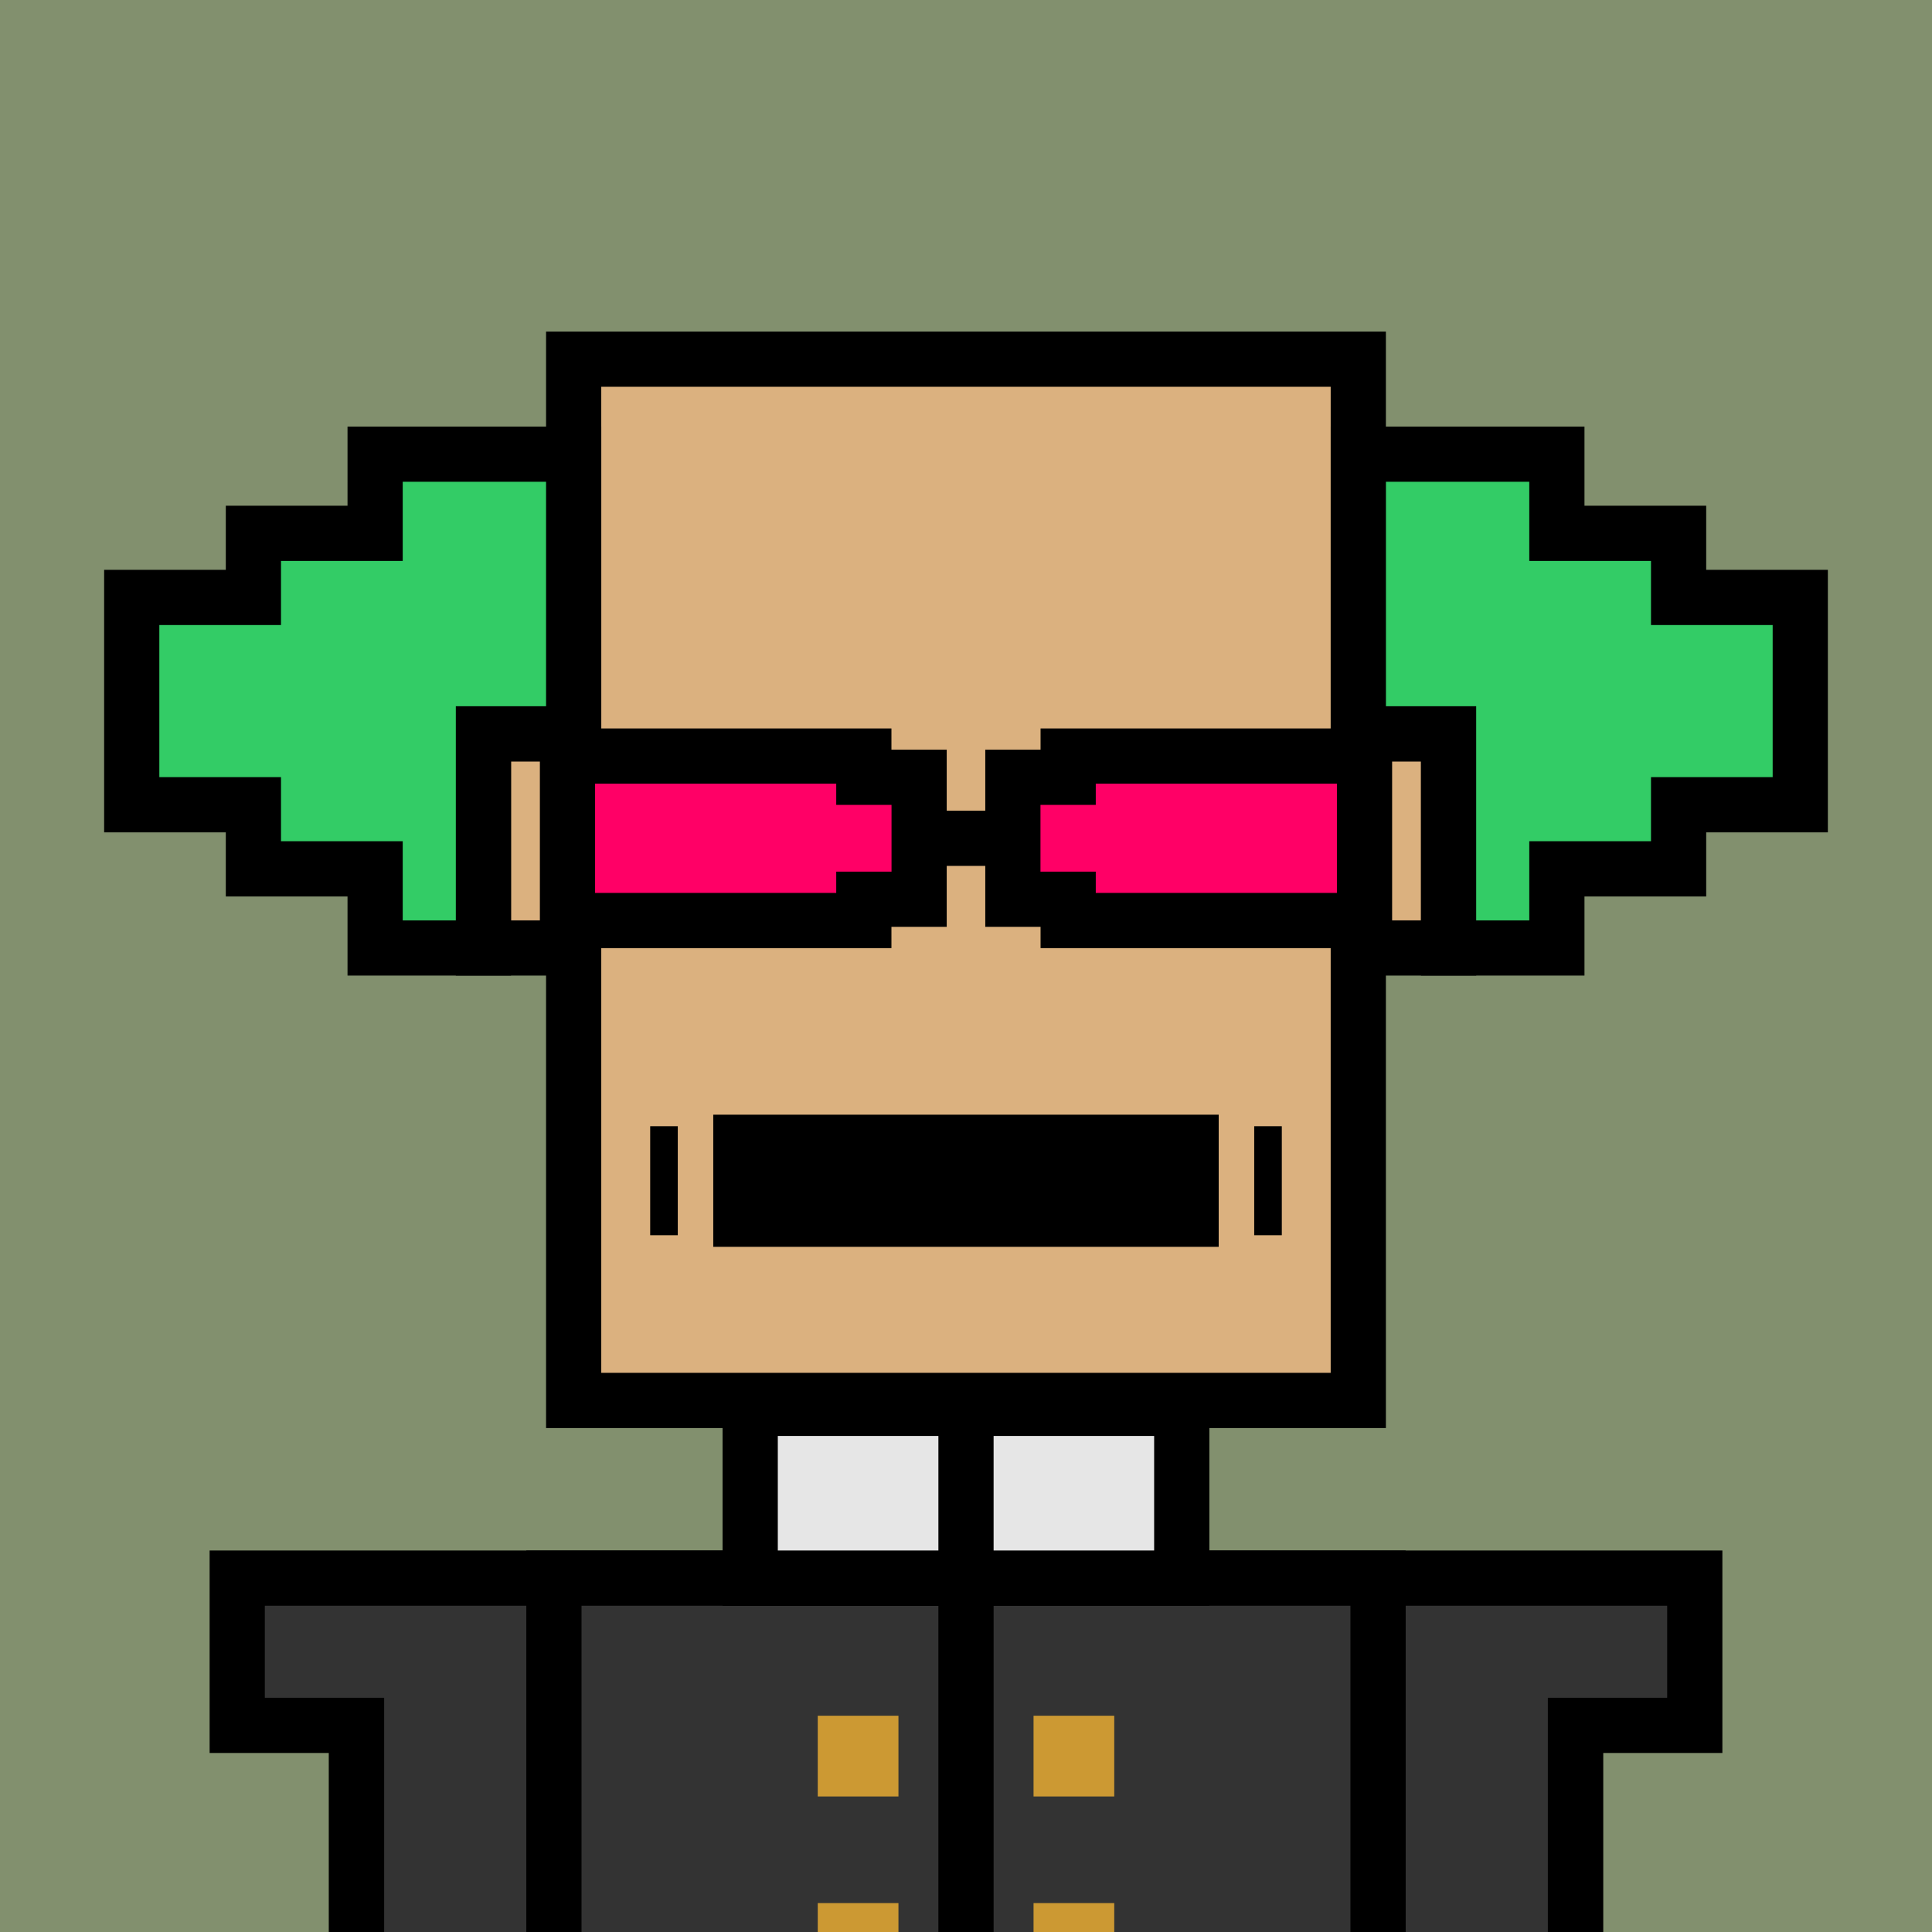
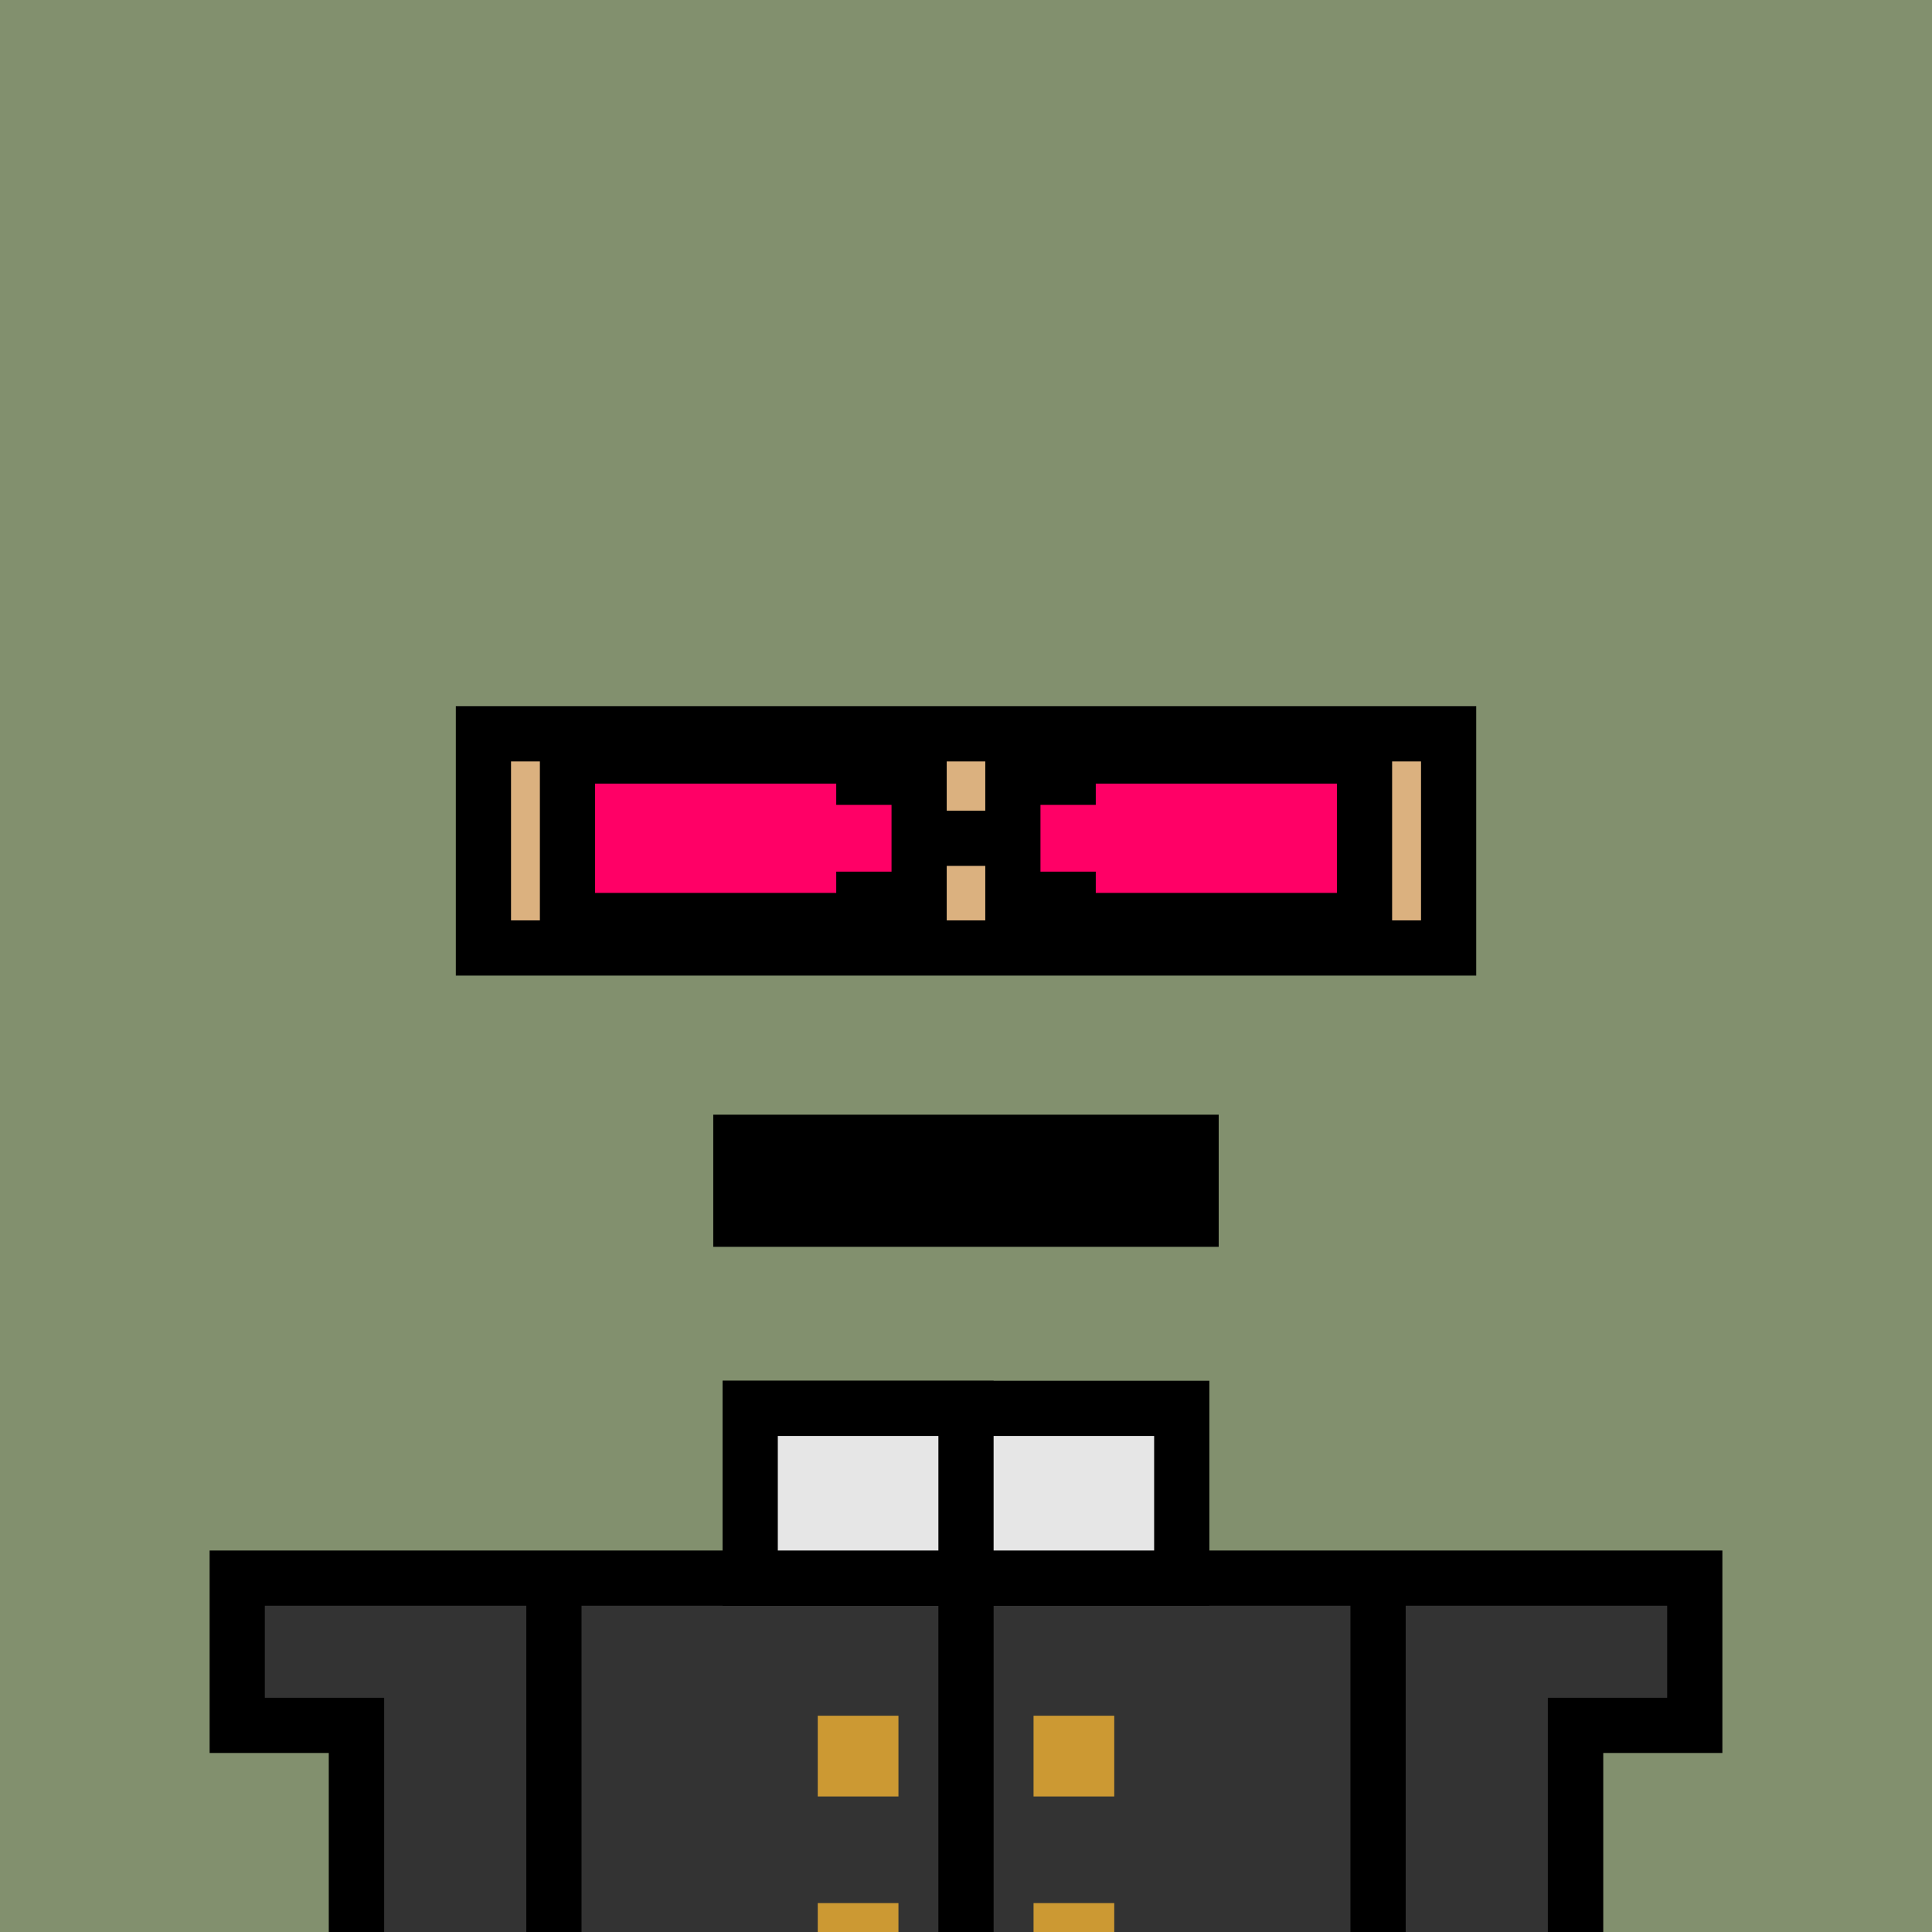
<svg xmlns="http://www.w3.org/2000/svg" xml:space="preserve" fill-rule="evenodd" clip-rule="evenodd" image-rendering="optimizeQuality" shape-rendering="geometricPrecision" text-rendering="geometricPrecision" viewBox="0 0 413 413">
  <path fill="#82906E" d="M0 0h413v413H0z" />
  <defs>
    <clipPath id="a">
      <path d="M0 0h413v413H0z" />
    </clipPath>
  </defs>
  <g fill="#DBB17F" stroke="#000" stroke-miterlimit="22.926" stroke-width="11.8" clip-path="url(#a)">
    <path d="M103.34 156.87h206.33v45.78H103.34z" />
-     <path d="M122.63 76.78h167.73v222.59H122.63zM170.11 299.37h72.79v37.98h-72.79zM118.41 337.35h176.17v151.91H118.41z" />
    <path d="M76.22 357.39h42.2v133.98h-42.2zM294.59 357.39h42.2v133.98h-42.2z" />
  </g>
-   <path fill="none" d="M0 0h413v413H0z" />
  <defs>
    <clipPath id="b">
      <path d="M0 0h413v413H0z" />
    </clipPath>
  </defs>
  <g clip-path="url(#b)">
    <path fill="#333" stroke="#000" stroke-miterlimit="22.926" stroke-width="11.8" d="M118.41 337.35h176.17v151.91H118.41zM294.59 357.39v133.98h42.19V368.83h25.51v-31.48h-67.7zM76.22 368.83H50.71v-31.48h67.7v154.02H76.22z" />
    <path fill="#E6E6E6" stroke="#000" stroke-miterlimit="22.926" stroke-width="11.8" d="M160.37 301.06h92.25v36.29h-92.25z" />
    <path fill="#E6E6E6" stroke="#000" stroke-miterlimit="22.926" stroke-width="11.8" d="M160.37 301.06h46.13v36.29h-46.13z" />
    <path fill="none" stroke="#000" stroke-miterlimit="22.926" stroke-width="11.8" d="M206.5 337.35v151.91" />
    <path fill="#c93" d="M174.81 366.77h17.25v17.26h-17.25zm46.13 80.1h17.25v17.25h-17.25zm0-40.05h17.25v17.25h-17.25zm0-40.05h17.25v17.26h-17.25zm-46.13 80.1h17.25v17.25h-17.25zm0-40.05h17.25v17.25h-17.25z" />
  </g>
  <path fill="none" d="M0 0h413v413H0z" />
  <path fill="none" d="M0 0h413v413H0z" />
-   <path fill="#3c6" stroke="#000" stroke-miterlimit="22.926" stroke-width="11.8" d="M80.19 97.09h42.44v59.78h-19.29v45.78H80.19v-16.92H54.17v-13.7H28.16v-44.32h26.01v-13.7h26.02zm210.18 0h42.44v16.92h26.02v13.7h26.01v44.32h-26.01v13.7h-26.02v16.92h-23.15v-45.78h-19.29z" />
  <path d="M152.47 238.28h108.05v28.25H152.47z" />
-   <path fill="none" stroke="#000" stroke-miterlimit="22.926" stroke-width="5.9" d="M141.94 264.05v-23.3M271.06 264.05v-23.3" />
  <path fill="none" d="M0 0h413v413H0z" />
  <path fill="none" d="M0 0h413v413H0z" />
  <g stroke="#000" stroke-miterlimit="22.926" stroke-width="11.8">
    <path fill="#f06" d="M121.31 161.62h63.35v4.54h11.82v26.07h-11.82v4.55h-63.35zM291.69 161.62h-63.35v4.54h-11.82v26.07h11.82v4.55h63.35z" />
    <path fill="none" d="M195.41 179.2h23.03" />
  </g>
</svg>